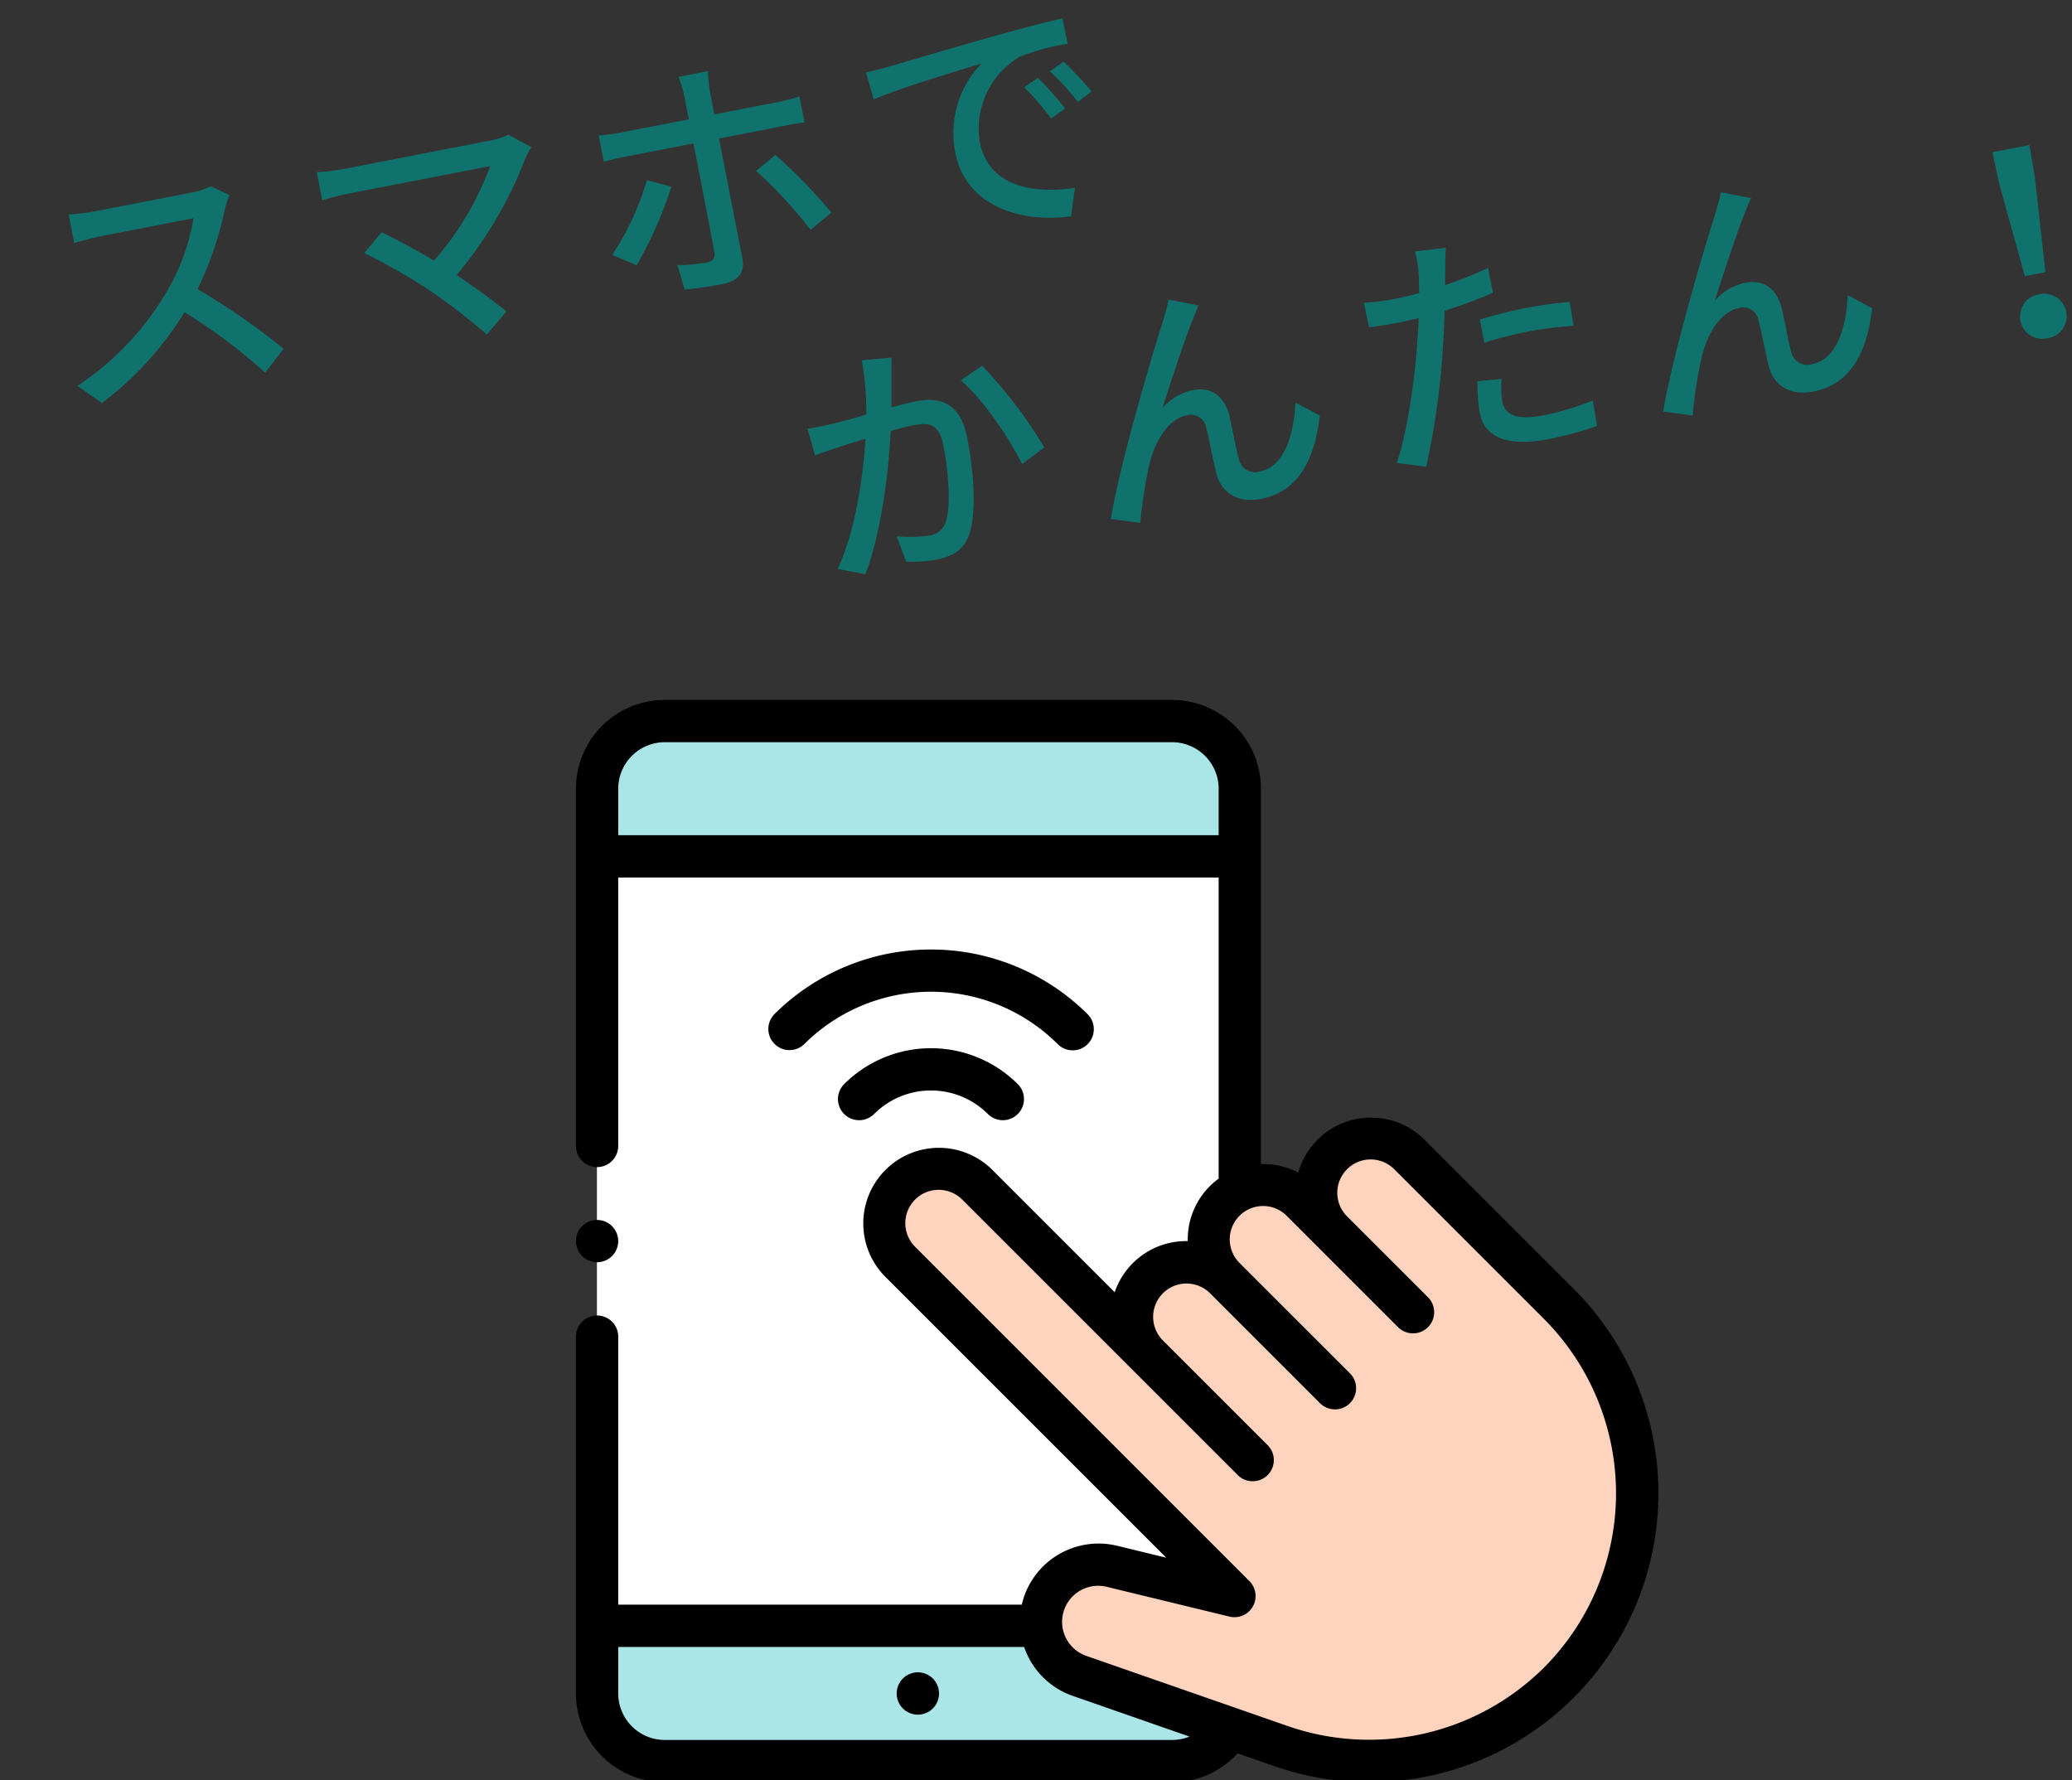
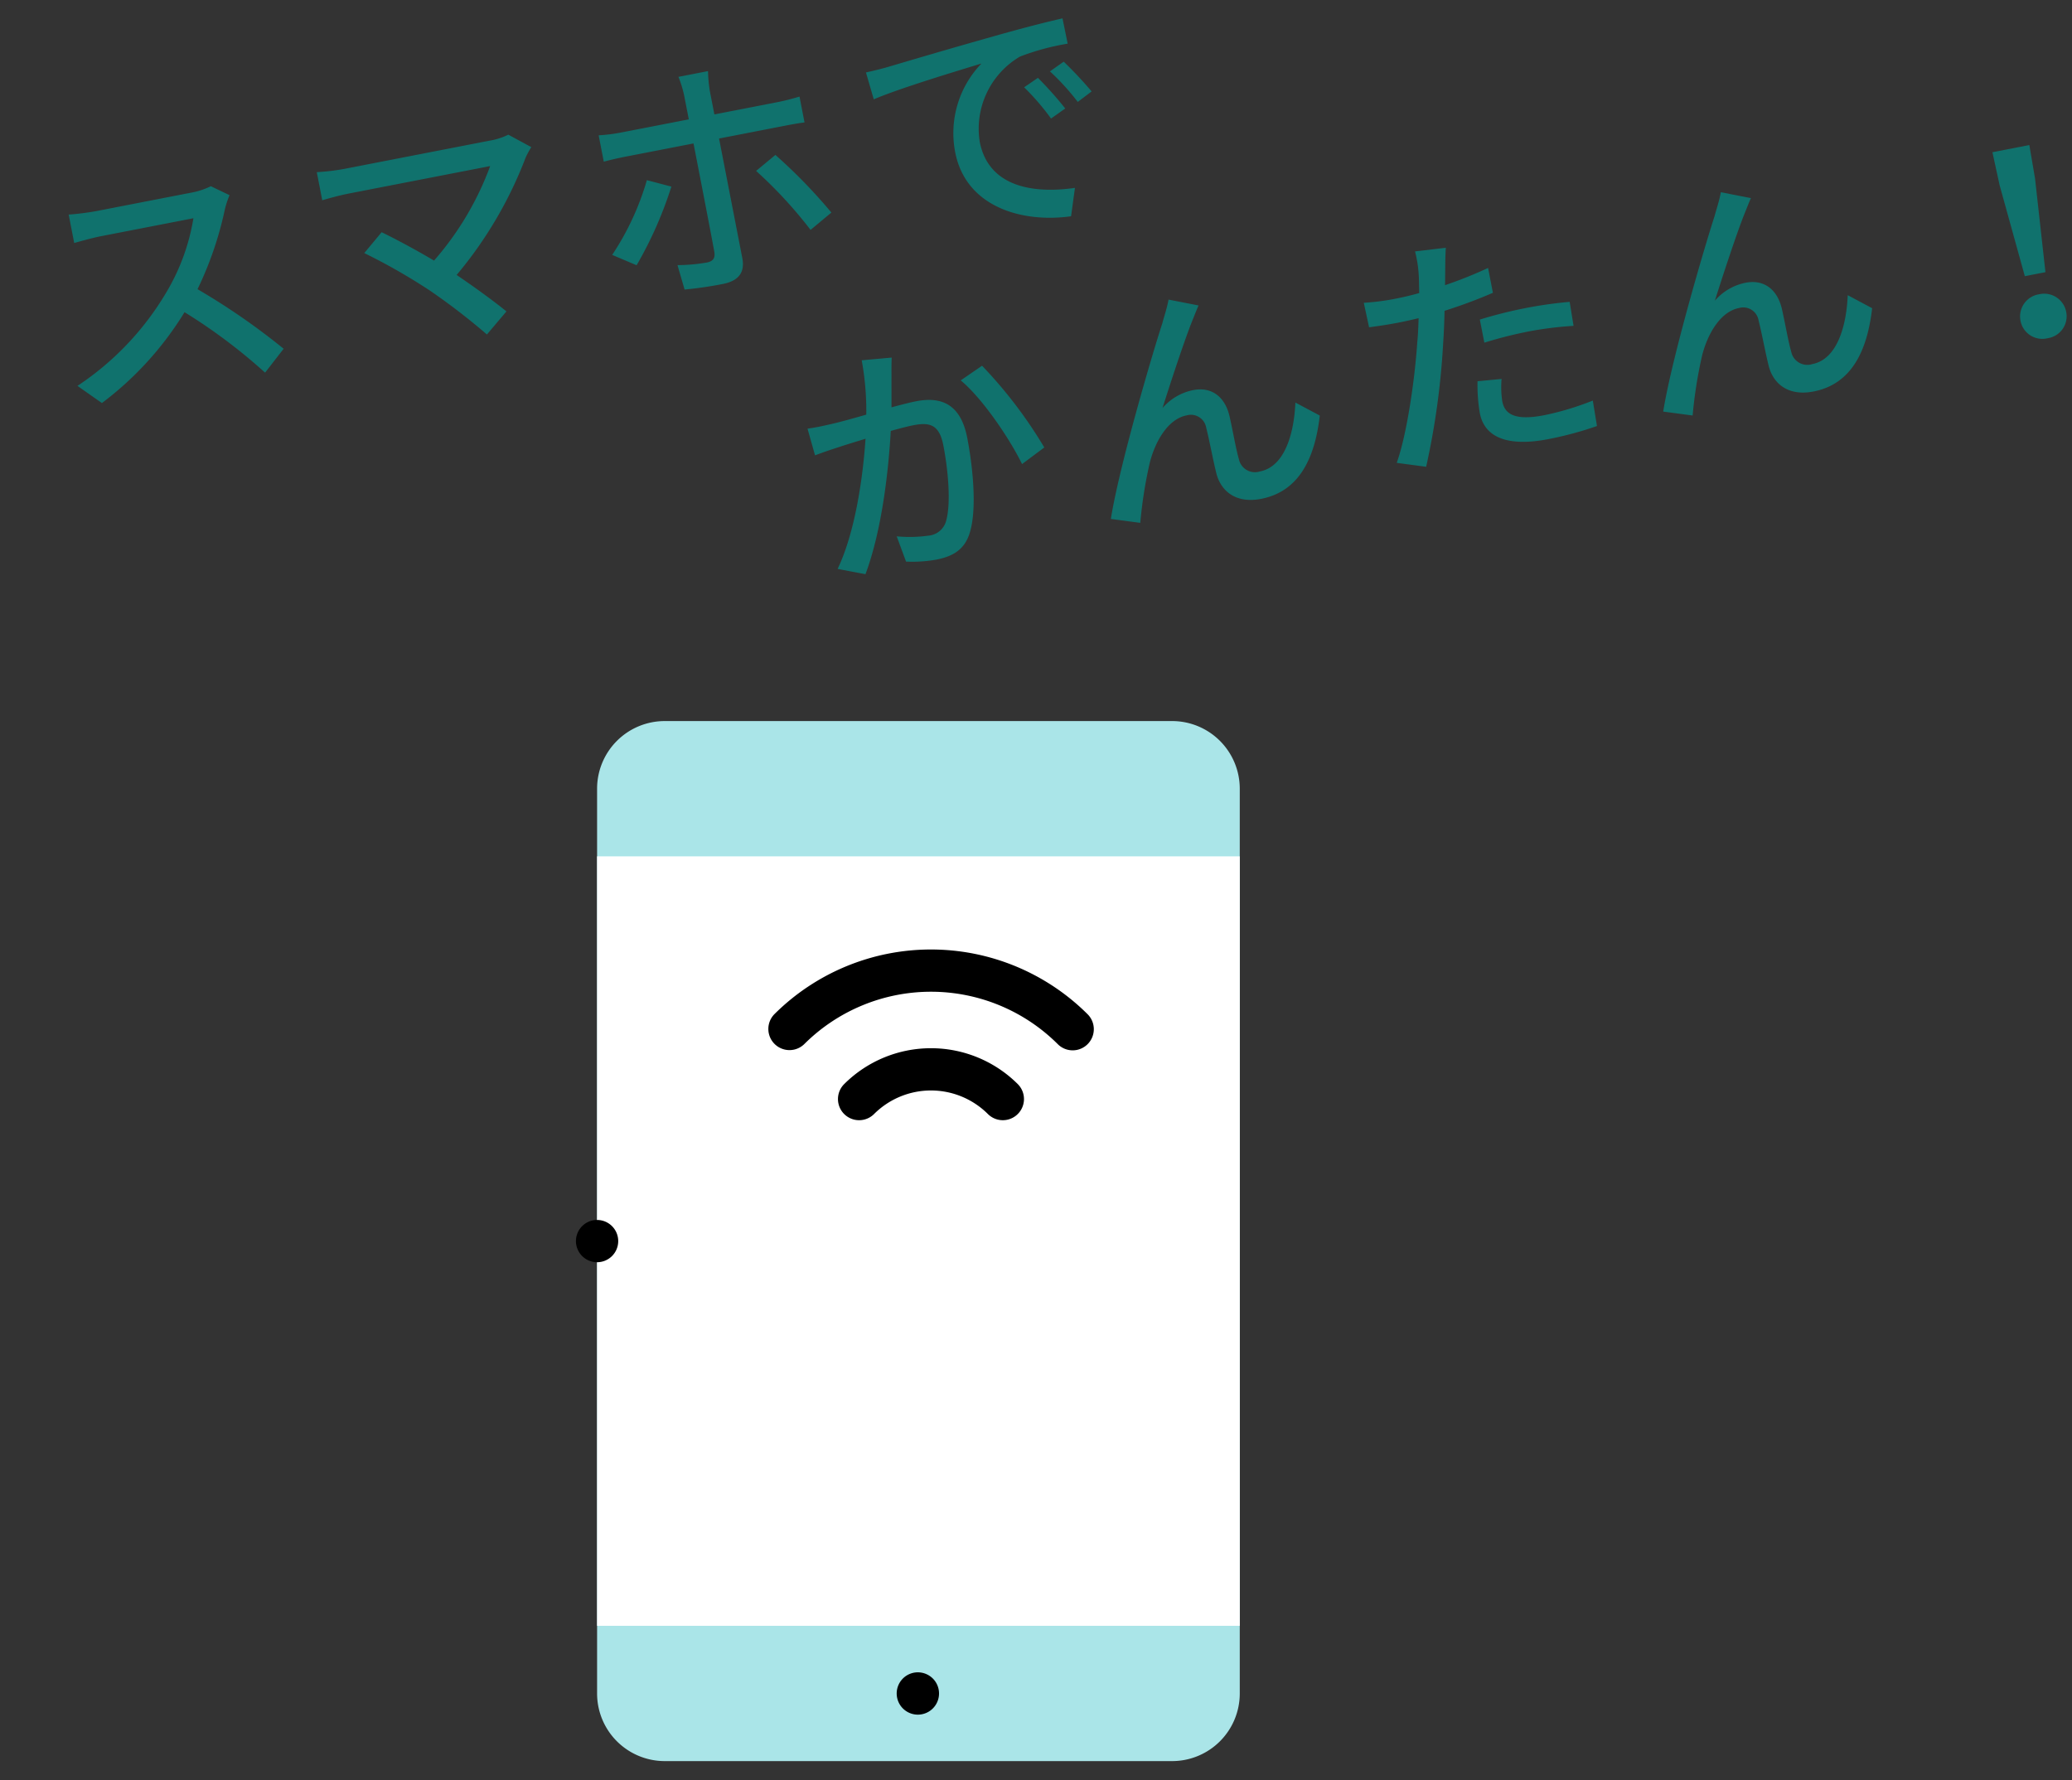
<svg xmlns="http://www.w3.org/2000/svg" width="226.828" height="194.924" viewBox="0 0 226.828 194.924">
  <rect x="0" y="0" width="226.828" height="194.924" fill="#333333" stroke="none" />
  <defs>
    <clipPath id="jgvgkrbdta">
      <path data-name="長方形 1889" transform="translate(-61.76 .046)" style="fill:#aae5e8" d="M0 0h182v119H0z" />
    </clipPath>
  </defs>
  <path data-name="パス 6737" d="M-38.78-20.188a8.493 8.493 0 0 1-2.436.28H-51.6a29.957 29.957 0 0 1-3.052-.2v3.164c.448-.028 1.96-.168 3.052-.168h10.276a23.036 23.036 0 0 1-4.456 7.396 31.462 31.462 0 0 1-11.508 8.2L-55.02.84A35.835 35.835 0 0 0-44.24-7.2 60.564 60.564 0 0 1-36.848.98l2.492-2.18a74.423 74.423 0 0 0-8.008-8.2 38.324 38.324 0 0 0 4.592-7.98 9.665 9.665 0 0 1 .812-1.456zm33.04.672a7.188 7.188 0 0 1-2.156.252H-24.08a24.263 24.263 0 0 1-3.024-.224v3.136c.588-.056 1.9-.168 3.024-.168h15.736a33.016 33.016 0 0 1-8.008 8.988c-1.848-1.652-3.976-3.36-5.04-4.144l-2.3 1.876a65.675 65.675 0 0 1 6.3 5.432 72.281 72.281 0 0 1 5.18 5.88l2.58-2.072c-1.12-1.344-2.94-3.3-4.592-4.956a44.76 44.76 0 0 0 9.884-11.2 9.888 9.888 0 0 1 .812-.98zM8.2-11.732a29.731 29.731 0 0 1-5.288 7.308L5.32-2.8a43.228 43.228 0 0 0 5.38-7.728zM23.884-14.7c.7 0 1.652 0 2.464.056v-2.884a24.776 24.776 0 0 1-2.492.14h-7.028v-2.576a15.041 15.041 0 0 1 .224-2.212h-3.3a12.2 12.2 0 0 1 .224 2.184v2.6h-7.5a18.43 18.43 0 0 1-2.52-.168v2.94c.784-.056 1.68-.084 2.548-.084h7.476v.112c0 1.344 0 10.584-.028 11.9 0 .756-.308 1.064-1.036 1.064a19.622 19.622 0 0 1-3.2-.332L9.968.812a41.945 41.945 0 0 0 4.228.2c1.82 0 2.632-.84 2.632-2.38V-14.7zm-3.752 4.256a48.4 48.4 0 0 1 4.62 7.476l2.6-1.428a58.4 58.4 0 0 0-4.812-7.364zM52.36-14.56l-1.68.728a26.478 26.478 0 0 1 2.24 3.92l1.736-.784a39.09 39.09 0 0 0-2.296-3.864zm3.108-1.2-1.68.756a26.278 26.278 0 0 1 2.352 3.864l1.708-.84a43.814 43.814 0 0 0-2.38-3.784zm-21.476-2.972.28 3.052c3.108-.672 9.912-1.344 12.32-1.6a10.984 10.984 0 0 0-4.676 8.988c0 6.1 5.684 9.016 11.116 9.3L54.04-1.96c-4.564-.224-9.268-1.876-9.268-6.944a9.167 9.167 0 0 1 6.1-8.316 26.578 26.578 0 0 1 5.4-.392l-.028-2.828c-1.876.056-4.676.224-7.616.476-5.1.42-10.052.9-12.068 1.092-.552.056-1.504.112-2.568.14z" transform="rotate(-11 202.859 -321.143)" style="fill:#10726d" />
  <path data-name="パス 6736" d="M-66.3-22.2a30.473 30.473 0 0 1-.644 5.936c-1.568.14-3.052.252-3.948.28-.924.028-1.736.056-2.66 0l.252 3.024a54.87 54.87 0 0 1 2.772-.392c.616-.084 1.736-.2 3-.336-.988 3.748-2.972 9.712-5.72 13.408l2.884 1.148c2.716-4.424 4.676-10.78 5.712-14.868 1.036-.084 1.96-.14 2.52-.14 1.764 0 2.828.392 2.828 2.772 0 2.884-.392 6.356-1.232 8.092A2.193 2.193 0 0 1-62.8-1.96a14.8 14.8 0 0 1-3.416-.588l.476 2.912a15.187 15.187 0 0 0 3.276.42c1.96 0 3.388-.532 4.284-2.408 1.176-2.38 1.6-6.776 1.6-10.052 0-3.864-2.044-4.984-4.732-4.984-.644 0-1.624.056-2.772.14.252-1.26.5-2.6.672-3.444.112-.616.252-1.316.392-1.9zm10.22 4.228c1.96 2.38 4.06 7.336 4.844 10.276l2.736-1.32A49.628 49.628 0 0 0-53.48-19.1zm27.132-3.08-3.108-1.26c-.392.98-.84 1.736-1.176 2.436C-34.72-17.22-40.8-5.544-42.84.056l3.08 1.036a48.779 48.779 0 0 1 2.268-6.244c1.036-2.212 2.884-4.34 4.956-4.34a1.7 1.7 0 0 1 1.848 1.764c.084 1.344.056 3.556.14 5.124.112 1.792 1.288 3.64 4.284 3.64 4.144 0 6.58-3.108 8.036-7.728L-20.58-8.6c-.756 3.192-2.436 6.664-5.236 6.664a1.794 1.794 0 0 1-2.016-1.736c-.112-1.288-.056-3.444-.112-4.9-.112-2.24-1.4-3.5-3.36-3.5a5.98 5.98 0 0 0-3.668 1.288c1.4-2.576 3.864-7 5.152-8.96.308-.472.62-.976.868-1.312zM.98-11.088a45.465 45.465 0 0 1 5.236-.28 39.936 39.936 0 0 1 4.7.336l.084-2.66a46.374 46.374 0 0 0-4.844-.252 48.6 48.6 0 0 0-5.18.28zm1.96-7.952a47.5 47.5 0 0 1-4.984.952l.336-1.624c.112-.56.336-1.68.532-2.38l-3.388-.252a13.3 13.3 0 0 1-.084 2.52c-.056.5-.2 1.232-.336 2.044-.98.084-1.9.112-2.772.112a25.686 25.686 0 0 1-3.388-.224l.056 2.744c1.008.056 2.016.112 3.3.112.7 0 1.428-.028 2.212-.056-.2.9-.42 1.82-.672 2.66C-7.28-8.54-9.268-2.828-10.948 0l3.08 1.036A83.13 83.13 0 0 0-3.5-11.732a75.43 75.43 0 0 0 .868-3.612 55.051 55.051 0 0 0 5.572-.924zM-.56-7.084a18.375 18.375 0 0 0-.42 3.472C-.98-.868 1.344.616 5.852.616A38.16 38.16 0 0 0 11.34.224l.084-2.824a31.022 31.022 0 0 1-5.544.56c-3.528 0-4.2-1.12-4.2-2.38a10.448 10.448 0 0 1 .392-2.408zm33.208-13.972-3.108-1.26c-.392.98-.84 1.736-1.176 2.436C26.88-17.22 20.8-5.544 18.76.056l3.08 1.036a48.779 48.779 0 0 1 2.268-6.244c1.036-2.212 2.884-4.34 4.956-4.34a1.7 1.7 0 0 1 1.848 1.764c.084 1.344.056 3.556.14 5.124.112 1.792 1.288 3.64 4.284 3.64 4.144 0 6.58-3.108 8.036-7.728L41.02-8.6c-.756 3.192-2.436 6.664-5.236 6.664a1.794 1.794 0 0 1-2.016-1.736c-.112-1.288-.056-3.444-.112-4.9-.112-2.24-1.4-3.5-3.36-3.5a5.98 5.98 0 0 0-3.668 1.288c1.4-2.576 3.864-7 5.152-8.96.308-.472.62-.976.868-1.312zm27.8 14.112h2.3l.84-10.3.084-3.7h-4.116l.084 3.7zM61.6.2a2.429 2.429 0 0 0 2.548-2.44A2.452 2.452 0 0 0 61.6-4.7a2.452 2.452 0 0 0-2.548 2.46A2.429 2.429 0 0 0 61.6.2z" transform="rotate(-11 334.134 -825.496)" style="fill:#10726d" />
  <g transform="translate(61.76 75.878)" style="clip-path:url(#jgvgkrbdta)">
    <path data-name="パス 6492" d="M65.3 2.344H9.75A7.407 7.407 0 0 0 2.344 9.75v99.06a7.407 7.407 0 0 0 7.406 7.406H65.3a7.407 7.407 0 0 0 7.4-7.406V9.75a7.407 7.407 0 0 0-7.4-7.406zm0 0" transform="translate(1.261 .727)" style="fill:#aae5e8" />
    <path data-name="パス 6493" d="M2.344 17.344H72.7v84.247H2.344zm0 0" transform="translate(1.261 .54)" style="fill:#fff" />
-     <path data-name="パス 6494" d="M83.252 50.4a5.965 5.965 0 0 0 0 8.436L79.9 55.478a5.966 5.966 0 0 0-8.436 8.437 5.966 5.966 0 1 0-8.437 8.436L44.381 53.709a5.965 5.965 0 1 0-8.436 8.436l15.918 15.919 20.654 20.655-13.44-3.261a6.262 6.262 0 0 0-3.539 12l22.1 7.7a29.324 29.324 0 0 0 30.39-48.425L91.688 50.4a5.965 5.965 0 0 0-8.436 0zm0 0" transform="translate(.863 .149)" style="fill:#ffd4be" />
    <path data-name="パス 6495" d="M38.721 107.223a2.317 2.317 0 1 0 1.638.678 2.333 2.333 0 0 0-1.638-.678zm0 0" />
-     <path data-name="パス 6496" d="M110.526 65.247 94.19 48.909A8.285 8.285 0 0 0 80.367 52.5a8.29 8.29 0 0 0-4.086-.92V10.477A9.732 9.732 0 0 0 66.559.756H11.011a9.731 9.731 0 0 0-9.721 9.721v39.115a2.314 2.314 0 1 0 4.628 0V20.198h65.733v32.97a8.233 8.233 0 0 0-3.383 6.84 8.27 8.27 0 0 0-8 5.6L46.881 52.22a8.28 8.28 0 0 0-11.71 11.71l30.743 30.744-5.424-1.318a8.628 8.628 0 0 0-10.307 6.114c-.031.115-.057.23-.083.344H5.919V70.422a2.315 2.315 0 0 0-4.629 0v39.115a9.732 9.732 0 0 0 9.721 9.719h55.547a9.709 9.709 0 0 0 7.17-3.163l4.009 1.4a31.639 31.639 0 0 0 32.788-52.247zM5.919 15.569v-5.092a5.1 5.1 0 0 1 5.092-5.092h55.547a5.1 5.1 0 0 1 5.092 5.092v5.092zm60.639 99.06H11.011a5.1 5.1 0 0 1-5.092-5.092v-5.092h44.437a8.589 8.589 0 0 0 5.285 5.344l12.82 4.47a5.1 5.1 0 0 1-1.903.37zm40.695-7.912a27.159 27.159 0 0 1-27.991 6.406l-22.1-7.7a3.946 3.946 0 0 1 1.314-7.673 3.9 3.9 0 0 1 .917.11l13.44 3.262a2.315 2.315 0 0 0 2.183-3.886l-36.572-36.58a3.651 3.651 0 1 1 5.163-5.163L62.25 74.136 73.713 85.6a2.316 2.316 0 1 0 3.277-3.273L65.524 70.864a3.652 3.652 0 0 1 5.166-5.163l12.055 12.055a2.315 2.315 0 1 0 3.274-3.274L73.96 62.428a3.651 3.651 0 1 1 5.163-5.163l3.355 3.355 8.812 8.813a2.316 2.316 0 0 0 3.275-3.277l-8.813-8.81a3.651 3.651 0 1 1 5.162-5.163l16.338 16.338a27.039 27.039 0 0 1 .001 38.196zm0 0" />
    <path data-name="パス 6497" d="M55.67 39.123a2.315 2.315 0 0 0 1.636-3.951 24.285 24.285 0 0 0-34.3 0 2.315 2.315 0 0 0 3.274 3.273 19.65 19.65 0 0 1 27.757 0 2.307 2.307 0 0 0 1.633.678zm0 0" />
    <path data-name="パス 6498" d="M30.653 42.82a2.315 2.315 0 0 0 3.275 3.274 8.817 8.817 0 0 1 12.458 0 2.315 2.315 0 1 0 3.274-3.274 13.455 13.455 0 0 0-19.007 0zm0 0" />
    <path data-name="パス 6499" d="M3.605 62.322a2.314 2.314 0 1 0-2.315-2.314 2.317 2.317 0 0 0 2.315 2.314zm0 0" />
  </g>
</svg>